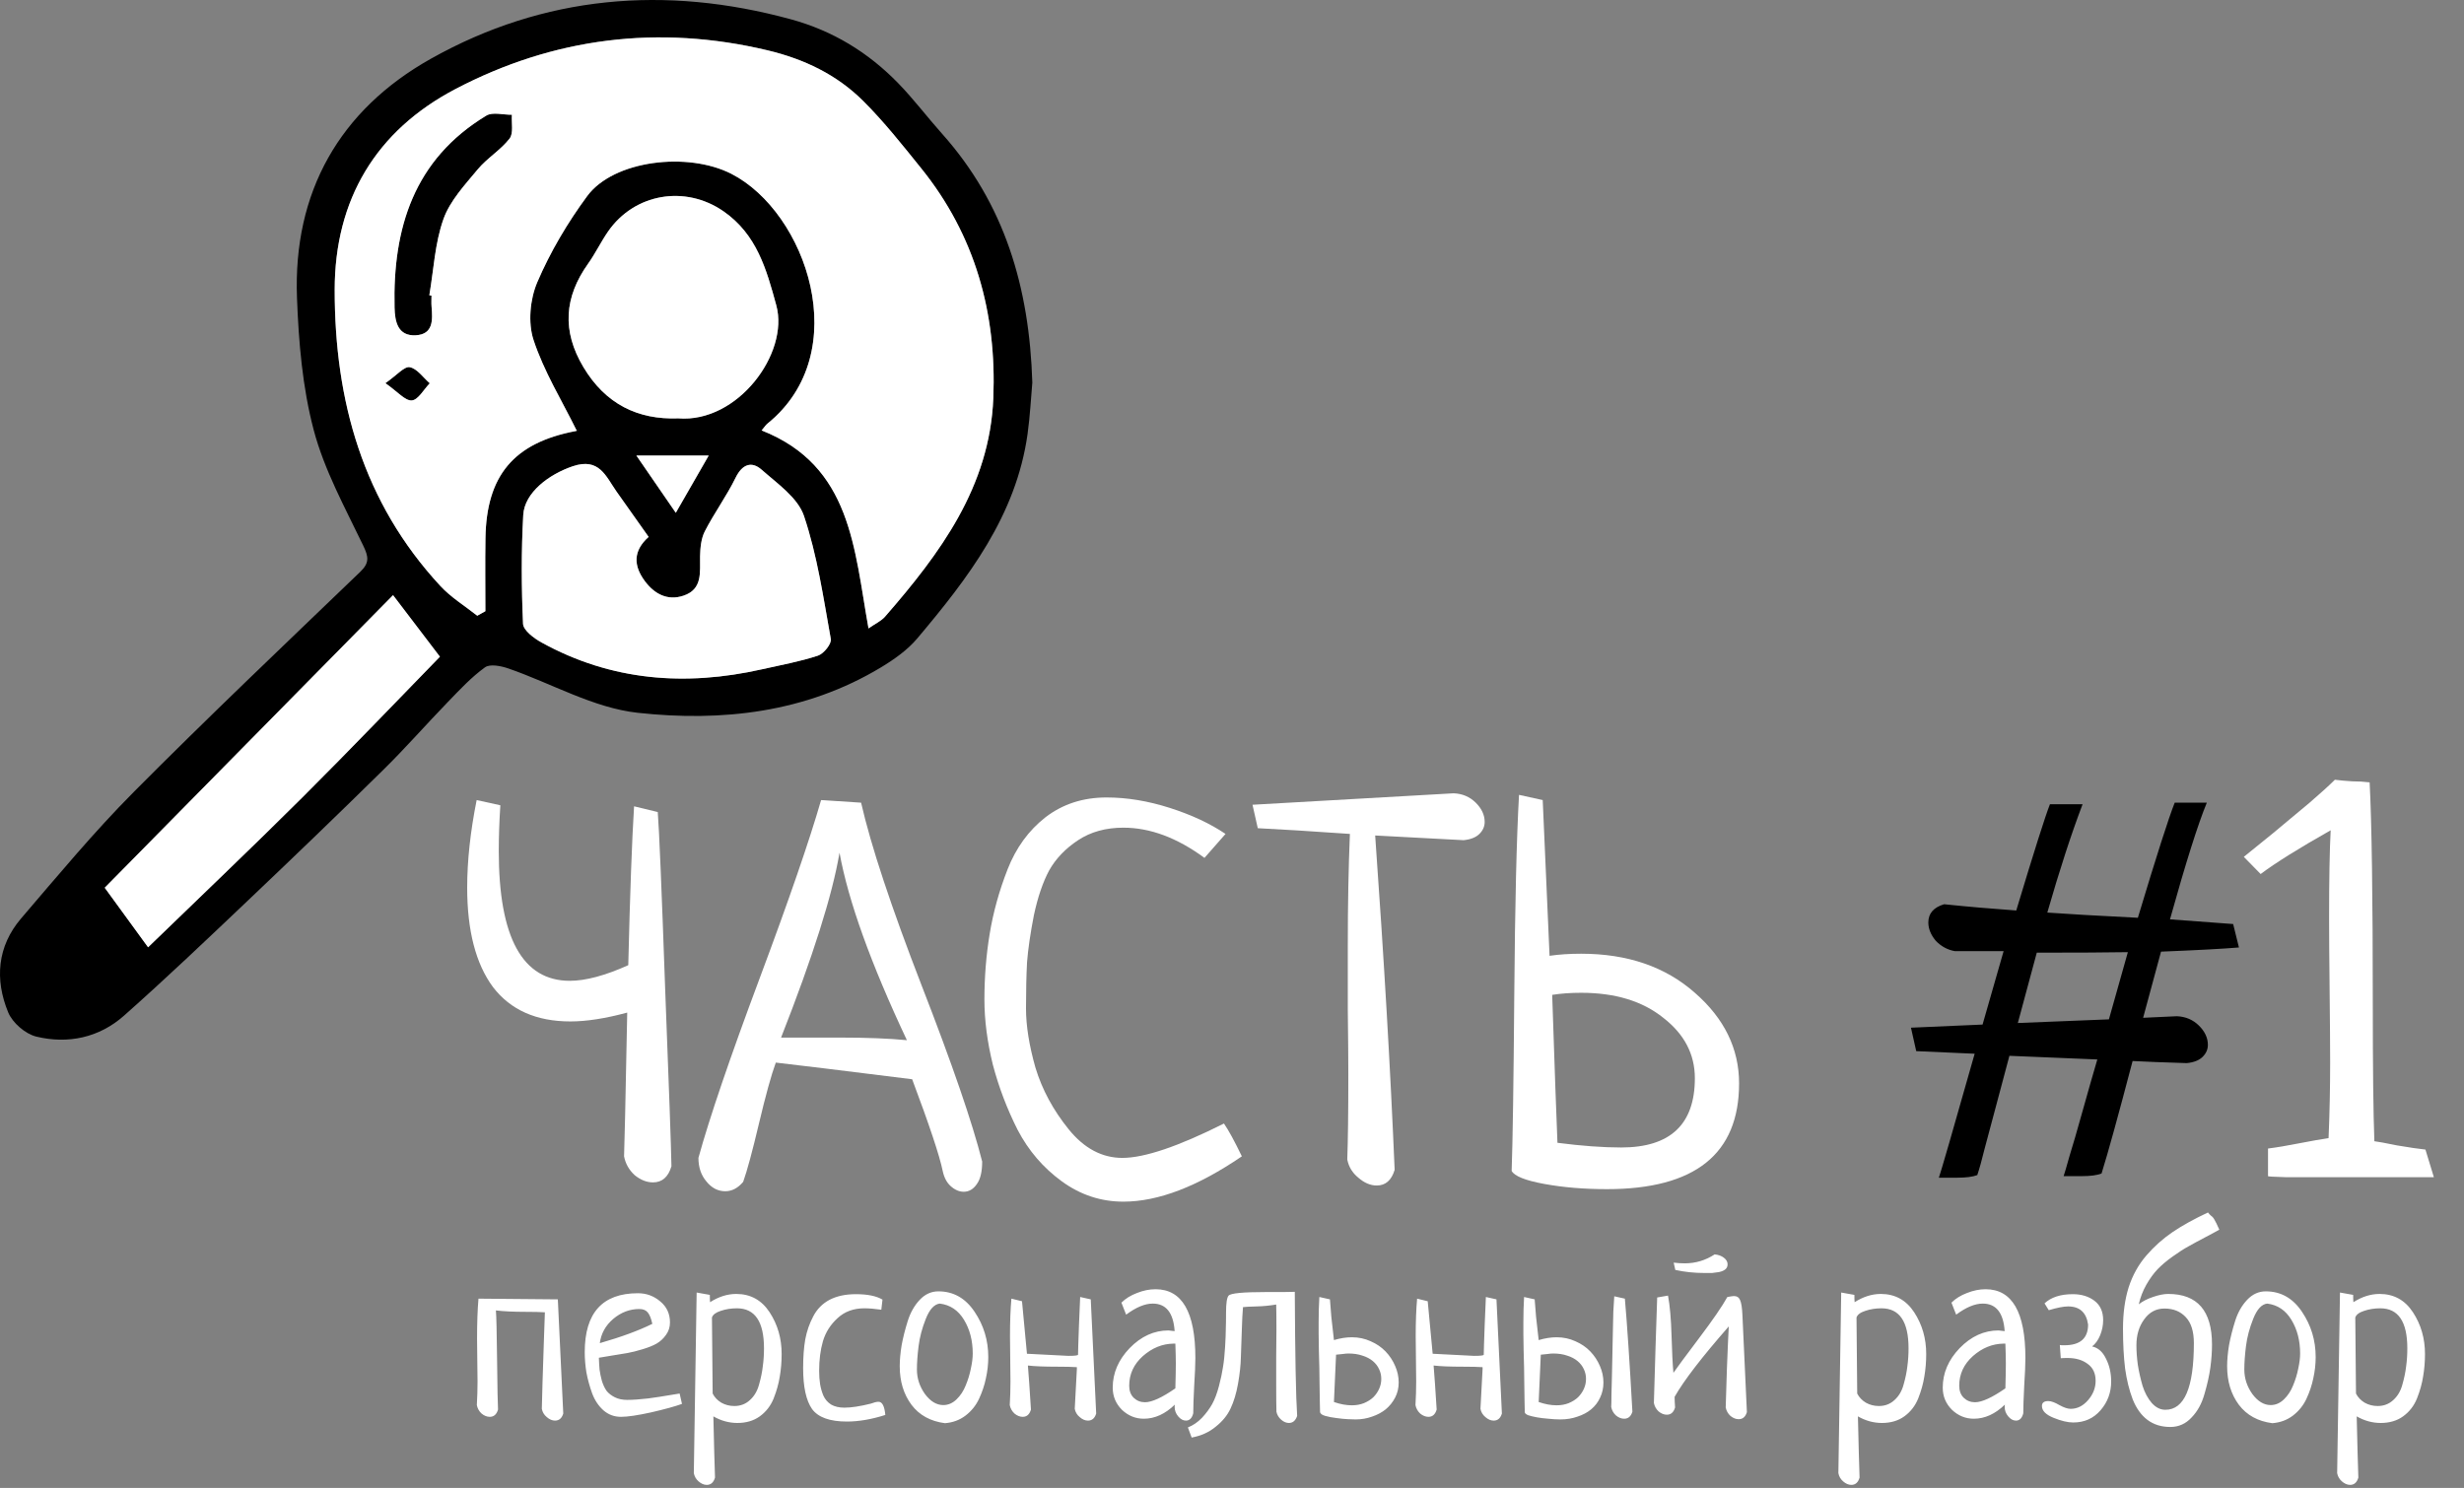
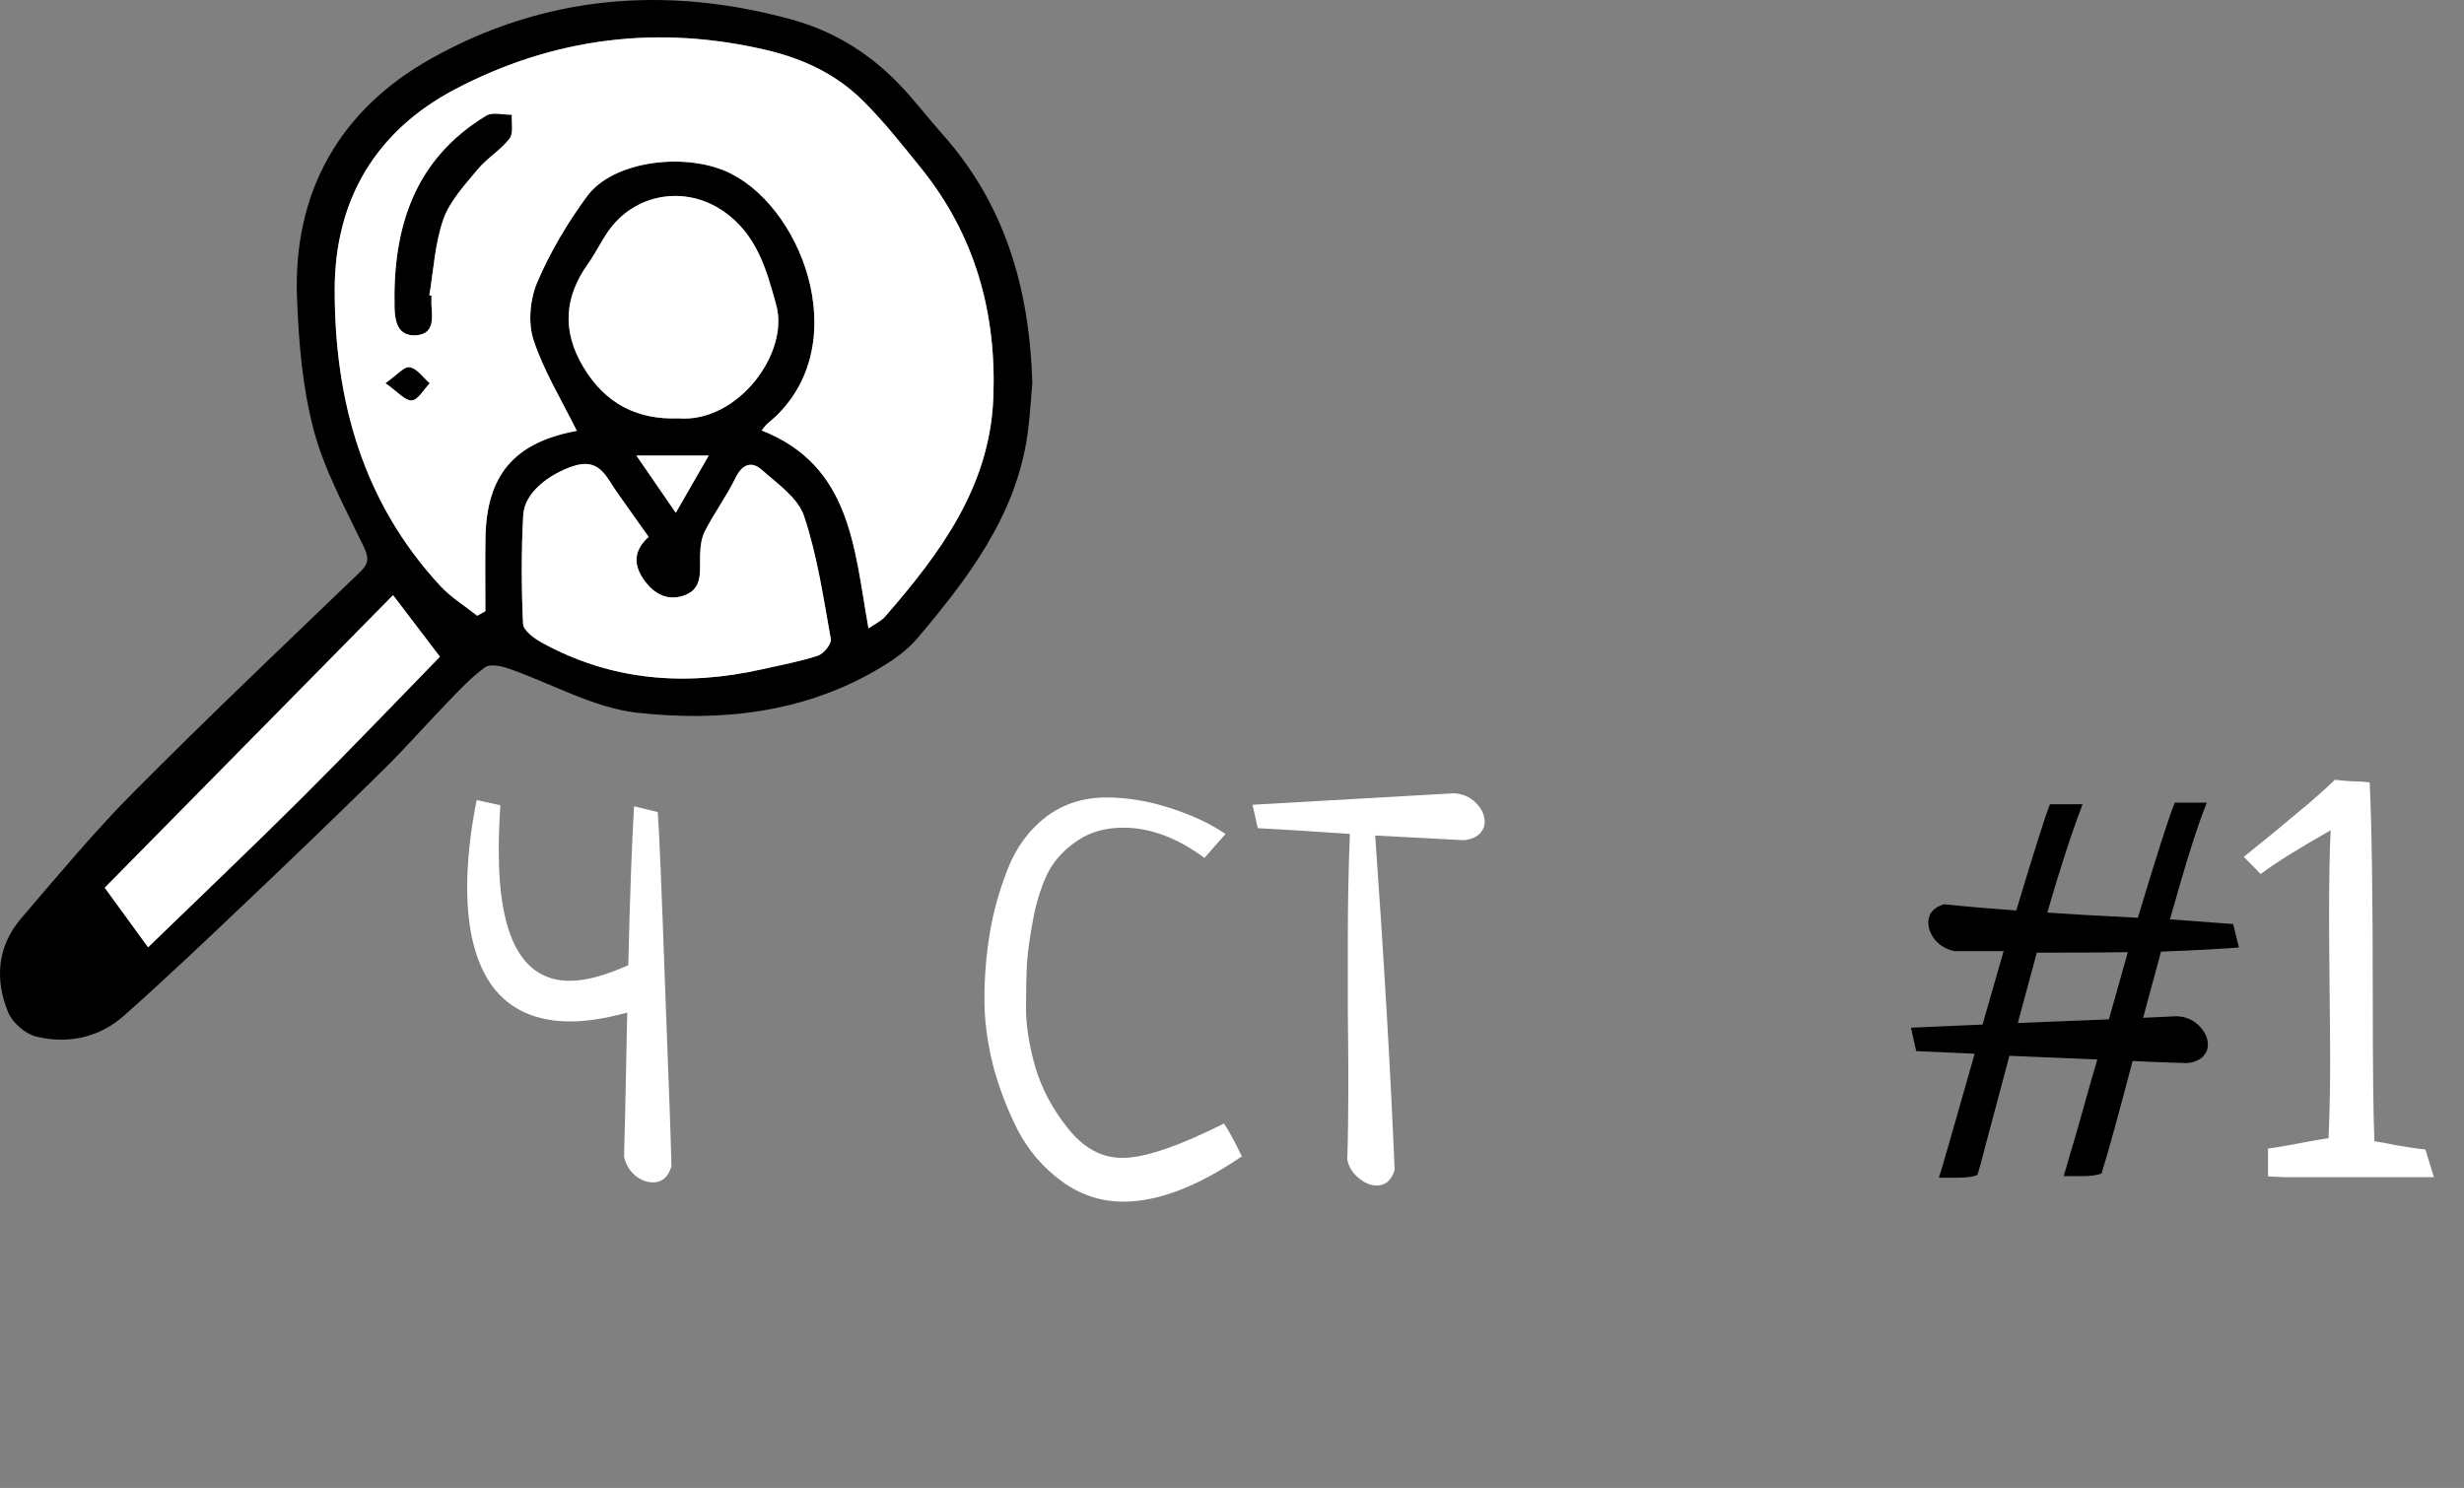
<svg xmlns="http://www.w3.org/2000/svg" width="654" height="395" viewBox="0 0 654 395" fill="none">
  <rect x="0" y="0" width="654" height="395" fill="#808080" stroke="none" />
  <path d="M168.296 214.052L174.584 215.573C174.956 220.274 175.608 235.853 176.54 262.309C177.565 288.672 178.124 304.435 178.217 309.598C177.378 312.455 175.748 313.884 173.326 313.884C171.649 313.884 170.019 313.239 168.435 311.948C166.945 310.565 166.013 308.906 165.641 306.97C165.734 305.403 166.013 292.682 166.479 268.807C160.703 270.374 155.673 271.158 151.388 271.158C142.352 271.158 135.505 268.116 130.847 262.032C126.282 255.856 124 247.053 124 235.622C124 228.524 124.838 220.781 126.515 212.393L132.803 213.775C132.524 218.108 132.384 222.164 132.384 225.943C132.384 248.896 138.672 260.373 151.248 260.373C155.44 260.373 160.61 258.99 166.758 256.225C167.224 237.051 167.737 222.993 168.296 214.052Z" fill="white" />
-   <path d="M217.935 212.393L228.554 213.084C231.163 224.514 236.519 240.692 244.624 261.617C252.728 282.45 258.085 298.029 260.693 308.353C260.693 311.026 260.227 313.008 259.296 314.299C258.364 315.681 257.2 316.373 255.802 316.373C254.591 316.373 253.427 315.866 252.309 314.852C251.284 313.93 250.586 312.593 250.213 310.842C249.375 306.786 246.673 298.674 242.108 286.506C222.918 284.109 210.855 282.635 205.917 282.081C204.706 285.4 203.216 290.793 201.446 298.259C199.676 305.726 198.279 310.888 197.254 313.746C195.857 315.405 194.273 316.235 192.503 316.235C190.547 316.235 188.87 315.359 187.473 313.607C186.075 311.948 185.377 309.874 185.377 307.385C188.358 296.6 193.761 280.745 201.586 259.82C209.411 238.895 214.86 223.086 217.935 212.393ZM222.825 226.358C220.962 237.512 215.792 253.874 207.315 275.444H222.965C230.045 275.444 235.96 275.675 240.711 276.136C231.116 255.764 225.154 239.171 222.825 226.358Z" fill="white" />
  <path d="M325.283 221.38L319.694 227.741C312.428 222.394 305.255 219.721 298.175 219.721C293.517 219.721 289.512 220.827 286.158 223.04C282.804 225.252 280.243 227.925 278.473 231.059C276.796 234.193 275.445 238.157 274.42 242.951C273.489 247.744 272.883 251.892 272.604 255.395C272.418 258.898 272.324 263 272.324 267.701C272.324 272.31 273.163 277.565 274.84 283.464C276.61 289.272 279.544 294.71 283.643 299.78C287.742 304.85 292.493 307.385 297.896 307.385C303.765 307.385 312.754 304.343 324.864 298.259C326.075 300.011 327.659 302.914 329.615 306.97C317.878 314.99 307.398 319 298.175 319C292.213 319 286.764 317.202 281.826 313.607C276.889 310.012 272.977 305.449 270.089 299.919C267.294 294.388 265.105 288.626 263.521 282.635C262.031 276.551 261.285 270.789 261.285 265.351C261.285 259.359 261.751 253.551 262.683 247.928C263.614 242.213 265.198 236.498 267.434 230.783C269.67 225.067 273.023 220.458 277.495 216.956C282.059 213.453 287.462 211.701 293.704 211.701C299.107 211.701 304.696 212.623 310.472 214.467C316.247 216.31 321.185 218.615 325.283 221.38Z" fill="white" />
-   <path d="M333.841 219.859L332.443 213.637L385.822 210.595C388.151 210.687 390.107 211.517 391.69 213.084C393.274 214.651 394.066 216.356 394.066 218.2C394.066 219.398 393.6 220.458 392.669 221.38C391.737 222.302 390.34 222.855 388.477 223.04L365.001 221.795C367.33 254.335 369.054 283.925 370.171 310.565C369.333 313.331 367.749 314.714 365.421 314.714C363.744 314.714 362.114 314.022 360.53 312.64C358.946 311.349 357.968 309.736 357.595 307.8C357.782 302.822 357.875 295.263 357.875 285.123C357.875 281.344 357.828 275.675 357.735 268.116C357.735 260.557 357.735 254.888 357.735 251.109C357.735 240.139 357.922 230.23 358.294 221.38C347.768 220.643 339.616 220.136 333.841 219.859Z" fill="white" />
-   <path d="M403.182 211.01L409.47 212.393C409.563 214.144 410.169 227.925 411.287 253.736C413.802 253.367 416.597 253.183 419.671 253.183C431.967 253.183 442.028 256.64 449.853 263.553C457.678 270.374 461.591 278.394 461.591 287.612C461.591 306.325 449.9 315.681 426.518 315.681C420.463 315.681 414.92 315.221 409.889 314.299C404.859 313.377 401.971 312.225 401.226 310.842C401.505 303.099 401.738 287.428 401.925 263.83C402.111 240.139 402.53 222.533 403.182 211.01ZM411.985 264.106C412.637 283.741 413.103 296.83 413.383 303.375C419.81 304.205 425.446 304.62 430.29 304.62C443.332 304.62 449.853 298.49 449.853 286.23C449.853 279.869 447.059 274.523 441.469 270.19C435.973 265.765 428.707 263.553 419.671 263.553C416.876 263.553 414.314 263.737 411.985 264.106Z" fill="white" />
+   <path d="M333.841 219.859L332.443 213.637L385.822 210.595C388.151 210.687 390.107 211.517 391.69 213.084C393.274 214.651 394.066 216.356 394.066 218.2C394.066 219.398 393.6 220.458 392.669 221.38C391.737 222.302 390.34 222.855 388.477 223.04L365.001 221.795C367.33 254.335 369.054 283.925 370.171 310.565C369.333 313.331 367.749 314.714 365.421 314.714C363.744 314.714 362.114 314.022 360.53 312.64C358.946 311.349 357.968 309.736 357.595 307.8C357.782 302.822 357.875 295.263 357.875 285.123C357.875 281.344 357.828 275.675 357.735 268.116C357.735 260.557 357.735 254.888 357.735 251.109C357.735 240.139 357.922 230.23 358.294 221.38C347.768 220.643 339.616 220.136 333.841 219.859" fill="white" />
  <path d="M601.984 312.225V304.896C604.22 304.62 606.968 304.159 610.228 303.514C613.582 302.868 616.19 302.407 618.053 302.131C618.333 295.494 618.473 288.811 618.473 282.081C618.473 277.841 618.426 271.481 618.333 263C618.24 254.427 618.193 247.974 618.193 243.642C618.193 233.41 618.333 225.667 618.612 220.412C610.135 225.206 603.94 229.077 600.028 232.027L595.556 227.464C597.047 226.266 599.608 224.192 603.242 221.242C606.875 218.2 610.135 215.481 613.023 213.084C615.911 210.595 618.146 208.567 619.73 207C621.221 207.184 622.758 207.323 624.341 207.415C625.925 207.415 627.462 207.507 628.953 207.691C629.511 218.384 629.791 237.973 629.791 266.457C629.791 283.418 629.931 295.586 630.21 302.96C631.049 303.053 633.051 303.421 636.219 304.067C639.479 304.62 641.994 304.988 643.764 305.173L646 312.501C641.342 312.501 637.29 312.501 633.843 312.501C630.396 312.501 625.785 312.501 620.01 312.501C614.327 312.501 609.856 312.501 606.595 312.501C603.428 312.409 601.891 312.317 601.984 312.225Z" fill="white" />
  <path d="M508.608 279.04L507.211 272.817L526.215 271.988L531.804 252.491H518.809C516.853 252.123 515.176 251.201 513.778 249.726C512.474 248.159 511.822 246.546 511.822 244.886C511.822 242.49 513.219 240.877 516.014 240.047C522.256 240.692 528.637 241.245 535.158 241.706C539.909 225.943 542.89 216.541 544.101 213.499H552.764C549.783 221.334 546.662 230.921 543.402 242.259C548.432 242.628 556.444 243.089 567.436 243.642C572.373 227.234 575.634 217.048 577.217 213.084H585.741C583.412 218.707 580.152 229.031 575.96 244.057L592.728 245.301L594.265 251.523C589.794 251.892 582.9 252.261 573.584 252.63L568.833 270.19L577.776 269.775C580.105 269.868 582.062 270.697 583.645 272.264C585.229 273.831 586.021 275.537 586.021 277.38C586.021 278.579 585.555 279.639 584.623 280.561C583.692 281.482 582.294 282.035 580.431 282.22C574.283 282.035 569.486 281.851 566.039 281.667C562.219 296.231 559.471 306.187 557.795 311.533C556.584 311.994 554.86 312.225 552.624 312.225H547.734C548.013 311.395 548.526 309.644 549.271 306.97C550.109 304.297 551.274 300.287 552.764 294.941C554.255 289.594 555.559 285.031 556.677 281.252L533.341 280.284C532.41 283.695 531.292 287.889 529.988 292.867C528.683 297.844 527.612 301.854 526.774 304.896C526.028 307.938 525.376 310.289 524.817 311.948C523.606 312.409 521.836 312.64 519.508 312.64H514.617C515.176 311.072 518.343 300.103 524.119 279.731L508.608 279.04ZM540.607 252.906L535.577 271.573L559.751 270.605L564.781 252.768C559.378 252.86 551.32 252.906 540.607 252.906Z" fill="black" />
-   <path d="M127 344.75L148.062 344.938L149.5 375.25C149.125 376.5 148.396 377.125 147.312 377.125C146.562 377.125 145.833 376.812 145.125 376.188C144.417 375.604 143.979 374.875 143.812 374C143.854 373.25 143.917 370.896 144 366.938C144.125 362.938 144.25 359.125 144.375 355.5C144.5 351.833 144.583 349.458 144.625 348.375C143.458 348.292 141.729 348.25 139.438 348.25C136.312 348.25 133.708 348.125 131.625 347.875C131.75 349.25 131.854 353.688 131.938 361.188C132.021 368.646 132.104 372.979 132.188 374.188C131.812 375.479 131.083 376.125 130 376.125C129.25 376.125 128.521 375.833 127.812 375.25C127.146 374.625 126.729 373.875 126.562 373C126.688 370.917 126.75 368.833 126.75 366.75C126.75 365.667 126.729 363.875 126.688 361.375C126.646 358.875 126.625 356.896 126.625 355.438C126.625 351.146 126.75 347.583 127 344.75ZM180.39 369.938L181.015 372.688C179.182 373.354 176.452 374.104 172.827 374.938C169.244 375.729 166.577 376.125 164.827 376.125C163.036 376.125 161.473 375.542 160.14 374.375C158.807 373.167 157.807 371.646 157.14 369.812C156.473 367.938 155.973 366.104 155.64 364.312C155.348 362.479 155.202 360.688 155.202 358.938C155.202 348.521 159.911 343.312 169.327 343.312C171.577 343.312 173.557 344.042 175.265 345.5C176.973 346.917 177.827 348.771 177.827 351.062C177.827 352.312 177.473 353.417 176.765 354.375C176.098 355.333 175.265 356.104 174.265 356.688C173.307 357.229 172.057 357.729 170.515 358.188C169.015 358.646 167.682 358.979 166.515 359.188C165.348 359.396 163.952 359.625 162.327 359.875C160.702 360.125 159.577 360.312 158.952 360.438C158.994 361.646 159.057 362.708 159.14 363.625C159.265 364.542 159.473 365.542 159.765 366.625C160.098 367.667 160.515 368.542 161.015 369.25C161.557 369.917 162.286 370.479 163.202 370.938C164.119 371.396 165.202 371.625 166.452 371.625C167.952 371.625 169.786 371.5 171.952 371.25C174.119 370.958 176.036 370.667 177.702 370.375C179.411 370.083 180.307 369.938 180.39 369.938ZM159.202 356.562C164.869 354.938 169.515 353.229 173.14 351.438C172.848 350.062 172.452 349.062 171.952 348.438C171.452 347.812 170.702 347.5 169.702 347.5C167.161 347.5 164.848 348.375 162.765 350.125C160.723 351.875 159.536 354.021 159.202 356.562ZM184.905 343.125L188.405 343.75C188.405 344.625 188.426 345.271 188.467 345.688C190.759 344.229 193.072 343.5 195.405 343.5C199.197 343.5 202.155 345.125 204.28 348.375C206.405 351.625 207.467 355.312 207.467 359.438C207.467 361.521 207.301 363.521 206.967 365.438C206.676 367.312 206.134 369.25 205.342 371.25C204.551 373.208 203.322 374.792 201.655 376C200.03 377.167 198.051 377.75 195.717 377.75C193.509 377.75 191.384 377.167 189.342 376C189.509 383.292 189.655 388.708 189.78 392.25C189.405 393.542 188.676 394.188 187.592 394.188C186.842 394.188 186.113 393.875 185.405 393.25C184.738 392.667 184.322 391.938 184.155 391.062L184.905 343.125ZM188.967 349.75L189.155 369.938C189.655 370.938 190.426 371.75 191.467 372.375C192.509 372.958 193.655 373.25 194.905 373.25C196.53 373.25 197.905 372.729 199.03 371.688C200.197 370.646 201.009 369.271 201.467 367.562C201.967 365.812 202.301 364.188 202.467 362.688C202.676 361.188 202.78 359.604 202.78 357.938C202.78 350.854 200.384 347.312 195.592 347.312C194.051 347.312 192.613 347.542 191.28 348C189.988 348.417 189.217 349 188.967 349.75ZM234.232 345L233.92 347.688C232.17 347.438 230.67 347.312 229.42 347.312C226.545 347.312 224.17 348.188 222.295 349.938C220.42 351.646 219.128 353.688 218.42 356.062C217.753 358.396 217.42 361 217.42 363.875C217.42 365.208 217.503 366.396 217.67 367.438C217.837 368.479 218.128 369.5 218.545 370.5C219.003 371.5 219.691 372.292 220.607 372.875C221.566 373.417 222.732 373.688 224.107 373.688C225.941 373.688 228.274 373.333 231.107 372.625C231.982 372.292 232.67 372.125 233.17 372.125C234.17 372.125 234.774 373.292 234.982 375.625C231.316 376.792 227.92 377.375 224.795 377.375C220.253 377.375 217.17 376.271 215.545 374.062C213.962 371.812 213.17 368.188 213.17 363.188C213.17 360.271 213.357 357.729 213.732 355.562C214.149 353.354 214.857 351.312 215.857 349.438C216.857 347.521 218.295 346.062 220.17 345.062C222.087 344.062 224.42 343.562 227.17 343.562C230.253 343.562 232.607 344.042 234.232 345ZM238.81 362.688C238.81 361.021 238.977 359.167 239.31 357.125C239.685 355.083 240.227 352.938 240.935 350.688C241.643 348.438 242.706 346.562 244.122 345.062C245.539 343.562 247.185 342.812 249.06 342.812C253.06 342.812 256.268 344.625 258.685 348.25C261.102 351.833 262.31 355.833 262.31 360.25C262.31 362.125 262.102 364 261.685 365.875C261.31 367.708 260.706 369.521 259.872 371.312C259.039 373.104 257.831 374.604 256.247 375.812C254.706 376.979 252.893 377.646 250.81 377.812C246.977 377.312 244.018 375.688 241.935 372.938C239.852 370.146 238.81 366.729 238.81 362.688ZM249.435 346.062C247.977 346.229 246.747 347.562 245.747 350.062C244.747 352.562 244.102 355 243.81 357.375C243.518 359.708 243.372 361.771 243.372 363.562C243.372 365.896 244.081 368.062 245.497 370.062C246.956 372.021 248.581 373 250.372 373C251.664 373 252.831 372.5 253.872 371.5C254.914 370.5 255.727 369.271 256.31 367.812C256.935 366.312 257.393 364.812 257.685 363.312C258.018 361.812 258.185 360.479 258.185 359.312C258.185 355.896 257.414 352.917 255.872 350.375C254.331 347.833 252.185 346.396 249.435 346.062ZM286.7 344.312L289.512 344.938L290.95 375.25C290.575 376.5 289.846 377.125 288.762 377.125C288.012 377.125 287.283 376.812 286.575 376.188C285.867 375.604 285.429 374.875 285.262 374C285.262 373.875 285.45 370.354 285.825 363.438V362.938C284.658 362.854 282.929 362.812 280.637 362.812C277.179 362.812 274.575 362.708 272.825 362.5C273.033 364.917 273.304 368.812 273.637 374.188C273.262 375.479 272.533 376.125 271.45 376.125C270.7 376.125 269.971 375.833 269.262 375.25C268.596 374.625 268.179 373.875 268.012 373C268.137 370.917 268.2 368.833 268.2 366.75C268.2 365.417 268.179 363.417 268.137 360.75C268.096 358.083 268.075 356.104 268.075 354.812C268.075 350.812 268.2 347.458 268.45 344.75L271.262 345.438C272.096 354.479 272.533 359.125 272.575 359.375C279.7 359.75 283.367 359.938 283.575 359.938C285.283 359.938 286.137 359.833 286.137 359.625C286.137 358.792 286.221 356.146 286.387 351.688C286.554 347.229 286.658 344.771 286.7 344.312ZM298.902 349L297.652 345.812C298.736 344.729 300.111 343.875 301.777 343.25C303.444 342.583 305.09 342.25 306.715 342.25C313.757 342.25 317.277 348.333 317.277 360.5C317.277 362.167 317.173 364.625 316.965 367.875C316.798 371.125 316.715 373.562 316.715 375.188C316.382 376.479 315.736 377.125 314.777 377.125C314.027 377.125 313.34 376.75 312.715 376C312.09 375.25 311.777 374.417 311.777 373.5C311.777 373.208 311.798 373 311.84 372.875C309.257 375.375 306.507 376.625 303.59 376.625C301.382 376.625 299.444 375.833 297.777 374.25C296.152 372.625 295.34 370.667 295.34 368.375C295.34 364.5 296.84 361 299.84 357.875C302.882 354.75 306.319 353.188 310.152 353.188C310.319 353.188 310.486 353.208 310.652 353.25C310.819 353.25 311.007 353.271 311.215 353.312C311.465 353.354 311.652 353.375 311.777 353.375C311.444 348.5 309.507 346.062 305.965 346.062C303.882 346.062 301.527 347.042 298.902 349ZM311.965 368.562C312.048 365.646 312.09 363.438 312.09 361.938C312.09 360.688 312.048 358.938 311.965 356.688H311.465C308.507 356.729 305.798 357.833 303.34 360C300.923 362.167 299.715 364.792 299.715 367.875C299.715 369.208 300.111 370.271 300.902 371.062C301.736 371.854 302.736 372.25 303.902 372.25C305.736 372.25 308.423 371.021 311.965 368.562ZM316.292 381.625L315.292 378.938C316.667 378.396 317.917 377.542 319.042 376.375C320.126 375.208 321.022 374 321.73 372.75C322.438 371.458 323.042 369.854 323.542 367.938C324.042 366.021 324.397 364.354 324.605 362.938C324.855 361.479 325.042 359.688 325.167 357.562C325.292 355.438 325.355 353.854 325.355 352.812C325.397 351.729 325.417 350.292 325.417 348.5C325.417 345.958 325.647 344.438 326.105 343.938C326.688 343.312 329.917 343 335.792 343C340.417 343 343.042 342.979 343.667 342.938C343.751 359.854 343.959 370.833 344.292 375.875C343.876 377.125 343.147 377.75 342.105 377.75C341.397 377.75 340.709 377.458 340.042 376.875C339.376 376.292 338.959 375.583 338.792 374.75C338.751 373.125 338.73 370.708 338.73 367.5C338.73 365.917 338.73 363.521 338.73 360.312C338.772 357.104 338.792 354.688 338.792 353.062C338.792 350.062 338.772 347.812 338.73 346.312C336.98 346.604 335.251 346.771 333.542 346.812C331.834 346.854 330.626 346.917 329.917 347C329.792 348.375 329.688 350.417 329.605 353.125C329.522 355.833 329.438 358.229 329.355 360.312C329.313 362.354 329.063 364.688 328.605 367.312C328.147 369.896 327.48 372.104 326.605 373.938C325.772 375.729 324.459 377.333 322.667 378.75C320.917 380.208 318.792 381.167 316.292 381.625ZM350.182 344.312L352.995 344.938C353.078 346.271 353.203 347.833 353.37 349.625C353.578 351.417 353.807 353.458 354.057 355.75C355.724 355.25 357.307 355 358.807 355C360.599 355 362.266 355.354 363.807 356.062C365.349 356.729 366.662 357.625 367.745 358.75C368.828 359.875 369.682 361.167 370.307 362.625C370.932 364.042 371.245 365.5 371.245 367C371.245 368.458 370.932 369.792 370.307 371C369.682 372.208 368.849 373.25 367.807 374.125C366.766 374.958 365.557 375.604 364.182 376.062C362.807 376.562 361.349 376.812 359.807 376.812C359.516 376.812 358.87 376.792 357.87 376.75C356.87 376.708 355.807 376.604 354.682 376.438C353.599 376.312 352.62 376.125 351.745 375.875C350.87 375.625 350.412 375.271 350.37 374.812C350.37 374.104 350.349 373.146 350.307 371.938C350.307 370.688 350.287 369.312 350.245 367.812C350.245 366.312 350.224 364.75 350.182 363.125C350.141 361.458 350.099 359.854 350.057 358.312C350.057 356.771 350.037 355.354 349.995 354.062C349.995 352.771 349.995 351.75 349.995 351C349.995 348.667 350.057 346.438 350.182 344.312ZM354.62 359.625L354.057 372.188C355.724 372.771 357.307 373.062 358.807 373.062C359.974 373.062 361.037 372.875 361.995 372.5C362.995 372.083 363.828 371.562 364.495 370.938C365.162 370.271 365.682 369.521 366.057 368.688C366.432 367.854 366.62 366.979 366.62 366.062C366.62 365.146 366.432 364.292 366.057 363.5C365.682 362.667 365.12 361.938 364.37 361.312C363.62 360.688 362.703 360.208 361.62 359.875C360.537 359.5 359.307 359.312 357.932 359.312C357.474 359.312 356.974 359.354 356.432 359.438C355.891 359.479 355.287 359.542 354.62 359.625ZM394.385 344.312L397.197 344.938L398.635 375.25C398.26 376.5 397.531 377.125 396.447 377.125C395.697 377.125 394.968 376.812 394.26 376.188C393.552 375.604 393.114 374.875 392.947 374C392.947 373.875 393.135 370.354 393.51 363.438V362.938C392.343 362.854 390.614 362.812 388.322 362.812C384.864 362.812 382.26 362.708 380.51 362.5C380.718 364.917 380.989 368.812 381.322 374.188C380.947 375.479 380.218 376.125 379.135 376.125C378.385 376.125 377.656 375.833 376.947 375.25C376.281 374.625 375.864 373.875 375.697 373C375.822 370.917 375.885 368.833 375.885 366.75C375.885 365.417 375.864 363.417 375.822 360.75C375.781 358.083 375.76 356.104 375.76 354.812C375.76 350.812 375.885 347.458 376.135 344.75L378.947 345.438C379.781 354.479 380.218 359.125 380.26 359.375C387.385 359.75 391.052 359.938 391.26 359.938C392.968 359.938 393.822 359.833 393.822 359.625C393.822 358.792 393.906 356.146 394.072 351.688C394.239 347.229 394.343 344.771 394.385 344.312ZM404.525 344.312L407.337 344.938C407.421 346.271 407.546 347.833 407.712 349.625C407.921 351.417 408.15 353.458 408.4 355.75C410.067 355.25 411.65 355 413.15 355C414.942 355 416.608 355.354 418.15 356.062C419.692 356.729 421.004 357.625 422.087 358.75C423.171 359.875 424.025 361.167 424.65 362.625C425.275 364.042 425.587 365.5 425.587 367C425.587 368.458 425.296 369.792 424.712 371C424.171 372.208 423.379 373.25 422.337 374.125C421.337 374.958 420.129 375.604 418.712 376.062C417.337 376.562 415.817 376.812 414.15 376.812C413.15 376.812 412.087 376.75 410.962 376.625C409.837 376.542 408.817 376.417 407.9 376.25C406.983 376.083 406.212 375.896 405.587 375.688C405.004 375.438 404.712 375.167 404.712 374.875C404.712 374.208 404.692 373.25 404.65 372C404.65 370.75 404.629 369.375 404.587 367.875C404.587 366.375 404.567 364.792 404.525 363.125C404.483 361.458 404.442 359.854 404.4 358.312C404.4 356.771 404.379 355.375 404.337 354.125C404.337 352.833 404.337 351.792 404.337 351C404.337 348.667 404.4 346.438 404.525 344.312ZM408.962 359.625L408.4 372.188C410.067 372.771 411.65 373.062 413.15 373.062C414.317 373.062 415.379 372.875 416.337 372.5C417.337 372.083 418.171 371.562 418.837 370.938C419.504 370.271 420.025 369.521 420.4 368.688C420.775 367.854 420.962 366.979 420.962 366.062C420.962 365.146 420.775 364.292 420.4 363.5C420.025 362.667 419.462 361.938 418.712 361.312C417.962 360.688 417.046 360.208 415.962 359.875C414.879 359.5 413.65 359.312 412.275 359.312C411.817 359.312 411.317 359.354 410.775 359.438C410.233 359.479 409.629 359.542 408.962 359.625ZM428.462 344.125L431.275 344.75C431.567 348.042 431.879 352.188 432.212 357.188C432.546 362.146 432.9 368 433.275 374.75C432.9 376 432.171 376.625 431.087 376.625C430.337 376.625 429.608 376.333 428.9 375.75C428.233 375.125 427.817 374.375 427.65 373.5C427.692 372.875 427.712 371.854 427.712 370.438C427.754 369.021 427.796 367.396 427.837 365.562C427.879 363.729 427.921 361.771 427.962 359.688C428.004 357.604 428.046 355.583 428.087 353.625C428.129 351.667 428.171 349.854 428.212 348.188C428.296 346.479 428.379 345.125 428.462 344.125ZM444.665 337.125L444.228 335.188C445.228 335.312 446.207 335.375 447.165 335.375C450.04 335.375 452.686 334.583 455.103 333C456.061 333.083 456.873 333.375 457.54 333.875C458.207 334.375 458.54 334.958 458.54 335.625C458.54 336.167 458.353 336.604 457.978 336.938C457.603 337.271 457.04 337.521 456.29 337.688C455.54 337.812 454.915 337.896 454.415 337.938C453.915 337.938 453.248 337.938 452.415 337.938C449.707 337.938 447.123 337.667 444.665 337.125ZM444.478 370.812C444.478 371.521 444.519 372.458 444.603 373.625C444.228 374.917 443.498 375.562 442.415 375.562C441.665 375.562 440.936 375.271 440.228 374.688C439.561 374.062 439.144 373.312 438.978 372.438C439.103 369.062 439.248 364.125 439.415 357.625C439.623 351.125 439.769 346.729 439.853 344.438L442.728 343.938C443.228 346.604 443.54 350.146 443.665 354.562C443.79 358.979 443.957 362.271 444.165 364.438C444.957 363.271 447.207 360.229 450.915 355.312C454.623 350.396 457.144 346.729 458.478 344.312C459.394 344.146 459.978 344.062 460.228 344.062C461.019 344.062 461.561 344.417 461.853 345.125C462.186 345.833 462.394 347.167 462.478 349.125L463.665 374.875C463.29 376.125 462.561 376.75 461.478 376.75C460.728 376.75 459.998 376.458 459.29 375.875C458.623 375.25 458.207 374.5 458.04 373.625C458.082 372.25 458.186 368.896 458.353 363.562C458.561 358.188 458.728 354.375 458.853 352.125C451.728 360.25 446.936 366.479 444.478 370.812ZM488.695 343.125L492.195 343.75C492.195 344.625 492.216 345.271 492.258 345.688C494.549 344.229 496.862 343.5 499.195 343.5C502.987 343.5 505.945 345.125 508.07 348.375C510.195 351.625 511.258 355.312 511.258 359.438C511.258 361.521 511.091 363.521 510.758 365.438C510.466 367.312 509.924 369.25 509.133 371.25C508.341 373.208 507.112 374.792 505.445 376C503.82 377.167 501.841 377.75 499.508 377.75C497.299 377.75 495.174 377.167 493.133 376C493.299 383.292 493.445 388.708 493.57 392.25C493.195 393.542 492.466 394.188 491.383 394.188C490.633 394.188 489.903 393.875 489.195 393.25C488.528 392.667 488.112 391.938 487.945 391.062L488.695 343.125ZM492.758 349.75L492.945 369.938C493.445 370.938 494.216 371.75 495.258 372.375C496.299 372.958 497.445 373.25 498.695 373.25C500.32 373.25 501.695 372.729 502.82 371.688C503.987 370.646 504.799 369.271 505.258 367.562C505.758 365.812 506.091 364.188 506.258 362.688C506.466 361.188 506.57 359.604 506.57 357.938C506.57 350.854 504.174 347.312 499.383 347.312C497.841 347.312 496.403 347.542 495.07 348C493.778 348.417 493.008 349 492.758 349.75ZM519.21 349L517.96 345.812C519.043 344.729 520.418 343.875 522.085 343.25C523.752 342.583 525.397 342.25 527.022 342.25C534.064 342.25 537.585 348.333 537.585 360.5C537.585 362.167 537.481 364.625 537.272 367.875C537.106 371.125 537.022 373.562 537.022 375.188C536.689 376.479 536.043 377.125 535.085 377.125C534.335 377.125 533.647 376.75 533.022 376C532.397 375.25 532.085 374.417 532.085 373.5C532.085 373.208 532.106 373 532.147 372.875C529.564 375.375 526.814 376.625 523.897 376.625C521.689 376.625 519.752 375.833 518.085 374.25C516.46 372.625 515.647 370.667 515.647 368.375C515.647 364.5 517.147 361 520.147 357.875C523.189 354.75 526.627 353.188 530.46 353.188C530.627 353.188 530.793 353.208 530.96 353.25C531.127 353.25 531.314 353.271 531.522 353.312C531.772 353.354 531.96 353.375 532.085 353.375C531.752 348.5 529.814 346.062 526.272 346.062C524.189 346.062 521.835 347.042 519.21 349ZM532.272 368.562C532.356 365.646 532.397 363.438 532.397 361.938C532.397 360.688 532.356 358.938 532.272 356.688H531.772C528.814 356.729 526.106 357.833 523.647 360C521.231 362.167 520.022 364.792 520.022 367.875C520.022 369.208 520.418 370.271 521.21 371.062C522.043 371.854 523.043 372.25 524.21 372.25C526.043 372.25 528.731 371.021 532.272 368.562ZM546.975 360.562L546.725 357.062C546.85 357.062 547.038 357.083 547.288 357.125C547.579 357.125 547.788 357.125 547.913 357.125C552.121 357.125 554.225 355.292 554.225 351.625C553.767 348.417 551.996 346.812 548.913 346.812C547.746 346.812 546.038 347.146 543.788 347.812L542.663 346C544.413 344.375 546.913 343.562 550.163 343.562C552.454 343.562 554.371 344.146 555.913 345.312C557.454 346.479 558.225 348.188 558.225 350.438C558.225 351.812 557.954 353.167 557.413 354.5C556.871 355.792 556.163 356.771 555.288 357.438C556.871 357.771 558.1 358.854 558.975 360.688C559.892 362.479 560.35 364.5 560.35 366.75C560.35 369.667 559.413 372.208 557.538 374.375C555.663 376.542 553.246 377.625 550.288 377.625C548.829 377.625 547.079 377.208 545.038 376.375C542.996 375.542 541.975 374.5 541.975 373.25C541.975 372.375 542.538 371.938 543.663 371.938C544.413 371.938 545.392 372.292 546.6 373C547.808 373.667 548.808 374 549.6 374C551.35 374 552.892 373.229 554.225 371.688C555.558 370.146 556.225 368.438 556.225 366.562C556.225 364.562 555.517 363.062 554.1 362.062C552.725 361.021 550.954 360.5 548.788 360.5C547.954 360.5 547.35 360.521 546.975 360.562ZM567.677 346.25C568.677 345.458 569.927 344.812 571.427 344.312C572.969 343.771 574.323 343.5 575.49 343.5C583.24 343.5 587.115 347.979 587.115 356.938C587.115 358.854 586.969 360.896 586.677 363.062C586.386 365.188 585.865 367.521 585.115 370.062C584.407 372.604 583.261 374.688 581.677 376.312C580.136 377.979 578.261 378.812 576.052 378.812C573.677 378.812 571.657 378.188 569.99 376.938C568.323 375.688 567.011 373.854 566.052 371.438C565.136 369.021 564.469 366.312 564.052 363.312C563.677 360.271 563.49 356.729 563.49 352.688C563.49 348.604 563.99 344.958 564.99 341.75C566.032 338.542 567.594 335.729 569.677 333.312C571.761 330.896 574.094 328.812 576.677 327.062C579.261 325.312 582.386 323.583 586.052 321.875C586.302 322.208 586.573 322.5 586.865 322.75C587.198 322.958 587.49 323.292 587.74 323.75C588.032 324.208 588.469 325.104 589.052 326.438C588.261 326.896 586.99 327.583 585.24 328.5C583.49 329.417 582.032 330.208 580.865 330.875C579.698 331.5 578.302 332.396 576.677 333.562C575.094 334.688 573.761 335.812 572.677 336.938C571.636 338.021 570.636 339.396 569.677 341.062C568.761 342.688 568.094 344.417 567.677 346.25ZM582.302 356.562C582.302 353.479 581.594 351.188 580.177 349.688C578.761 348.146 576.865 347.375 574.49 347.375C572.282 347.375 570.49 348.333 569.115 350.25C567.74 352.125 567.052 354.417 567.052 357.125C567.052 358.75 567.177 360.479 567.427 362.312C567.719 364.146 568.136 366 568.677 367.875C569.261 369.708 570.073 371.229 571.115 372.438C572.198 373.646 573.407 374.25 574.74 374.25C579.782 374.25 582.302 368.354 582.302 356.562ZM591.13 362.688C591.13 361.021 591.297 359.167 591.63 357.125C592.005 355.083 592.547 352.938 593.255 350.688C593.963 348.438 595.026 346.562 596.443 345.062C597.859 343.562 599.505 342.812 601.38 342.812C605.38 342.812 608.588 344.625 611.005 348.25C613.422 351.833 614.63 355.833 614.63 360.25C614.63 362.125 614.422 364 614.005 365.875C613.63 367.708 613.026 369.521 612.193 371.312C611.359 373.104 610.151 374.604 608.568 375.812C607.026 376.979 605.213 377.646 603.13 377.812C599.297 377.312 596.338 375.688 594.255 372.938C592.172 370.146 591.13 366.729 591.13 362.688ZM601.755 346.062C600.297 346.229 599.068 347.562 598.068 350.062C597.068 352.562 596.422 355 596.13 357.375C595.838 359.708 595.693 361.771 595.693 363.562C595.693 365.896 596.401 368.062 597.818 370.062C599.276 372.021 600.901 373 602.693 373C603.984 373 605.151 372.5 606.193 371.5C607.234 370.5 608.047 369.271 608.63 367.812C609.255 366.312 609.713 364.812 610.005 363.312C610.338 361.812 610.505 360.479 610.505 359.312C610.505 355.896 609.734 352.917 608.193 350.375C606.651 347.833 604.505 346.396 601.755 346.062ZM621.082 343.125L624.582 343.75C624.582 344.625 624.603 345.271 624.645 345.688C626.937 344.229 629.249 343.5 631.582 343.5C635.374 343.5 638.332 345.125 640.457 348.375C642.582 351.625 643.645 355.312 643.645 359.438C643.645 361.521 643.478 363.521 643.145 365.438C642.853 367.312 642.312 369.25 641.52 371.25C640.728 373.208 639.499 374.792 637.832 376C636.207 377.167 634.228 377.75 631.895 377.75C629.687 377.75 627.562 377.167 625.52 376C625.687 383.292 625.832 388.708 625.957 392.25C625.582 393.542 624.853 394.188 623.77 394.188C623.02 394.188 622.291 393.875 621.582 393.25C620.916 392.667 620.499 391.938 620.332 391.062L621.082 343.125ZM625.145 349.75L625.332 369.938C625.832 370.938 626.603 371.75 627.645 372.375C628.687 372.958 629.832 373.25 631.082 373.25C632.707 373.25 634.082 372.729 635.207 371.688C636.374 370.646 637.187 369.271 637.645 367.562C638.145 365.812 638.478 364.188 638.645 362.688C638.853 361.188 638.957 359.604 638.957 357.938C638.957 350.854 636.562 347.312 631.77 347.312C630.228 347.312 628.791 347.542 627.457 348C626.166 348.417 625.395 349 625.145 349.75Z" fill="white" />
  <path d="M5.617 243.796C15.342 232.447 24.915 220.902 35.434 210.312C55.145 190.466 75.44 171.201 95.608 151.814C98.107 149.413 97.837 147.817 96.403 144.829C91.581 134.781 86.069 124.783 83.257 114.127C80.276 102.83 79.269 90.834 78.827 79.086C77.766 50.978 90.137 29.194 114.357 15.598C144.344 -1.236 176.59 -3.966 209.862 5.108C221.058 8.159 230.473 13.929 238.433 22.123C242.542 26.354 246.114 31.102 250.05 35.51C266.61 54.065 273.221 76.194 274 101.555C273.648 105.462 273.412 110.377 272.736 115.233C269.697 136.89 256.976 153.455 243.461 169.482C240.853 172.572 237.306 175.07 233.794 177.187C213.842 189.207 191.569 191.654 169.282 189.225C157.534 187.946 146.391 181.414 134.904 177.447C132.979 176.785 130.05 176.198 128.728 177.154C125.101 179.772 121.99 183.135 118.854 186.374C113.117 192.294 107.683 198.518 101.809 204.296C89.895 216.032 77.839 227.629 65.709 239.147C54.884 249.428 44.064 259.741 32.894 269.641C26.326 275.459 18.057 277.231 9.615 275.178C6.719 274.47 3.317 271.519 2.176 268.758C-1.42 260.031 -0.75 251.225 5.618 243.795L5.617 243.796ZM138.827 165.594C138.905 167.345 141.731 169.452 143.751 170.562C162.248 180.759 181.879 182.258 202.22 177.68C207.205 176.559 212.269 175.642 217.109 174.049C218.634 173.547 220.748 170.922 220.518 169.64C218.54 158.66 216.93 147.484 213.398 136.969C211.775 132.143 206.341 128.391 202.157 124.693C199.537 122.376 197.036 123.172 195.262 126.785C192.863 131.693 189.579 136.171 187.077 141.04C186.083 142.978 185.861 145.461 185.816 147.708C185.734 151.844 186.568 156.404 181.425 158.128C177.177 159.555 173.699 157.699 171.13 154.227C168.14 150.187 167.989 146.241 172.161 142.531C169.071 138.164 166.339 134.321 163.622 130.462C160.802 126.456 159.07 121.384 152.002 123.783C145.698 125.92 139.217 130.762 138.881 136.701C138.342 146.311 138.396 155.978 138.827 165.594ZM180.024 111.061C195.825 112.331 209.489 93.766 206.059 81.106C203.433 71.42 200.828 62.209 192.053 56.11C181.888 49.049 168.392 51.323 161.372 61.486C159.477 64.229 158.03 67.283 156.096 69.993C149.74 78.91 149.13 87.876 154.84 97.444C160.699 107.263 169.286 111.468 180.024 111.061ZM168.913 120.937C171.754 125.06 174.459 128.991 177.673 133.662C178.223 134.462 178.789 135.284 179.372 136.132C182.222 131.17 184.547 127.124 187.186 122.531C187.487 122.007 187.792 121.477 188.102 120.937L168.913 120.937ZM126.676 163.46C127.395 163.057 128.117 162.658 128.832 162.253C128.832 155.812 128.753 149.365 128.85 142.924C129.093 126.199 136.41 117.547 152.794 114.432C153.303 114.335 153.776 114.033 153.073 114.329C149.103 106.261 144.352 98.581 141.61 90.244C140.103 85.663 140.679 79.415 142.614 74.901C146.062 66.851 150.652 59.101 155.868 52.034C162.885 42.533 182.535 40.213 194.136 46.152C213.955 56.297 227.052 93.595 203.692 112.461C203.243 112.821 202.93 113.344 202.157 114.263C226.018 123.683 226.707 145.676 230.522 166.822C232.296 165.58 233.887 164.872 234.922 163.684C249.571 146.867 262.701 129.184 263.647 105.708C264.557 83.15 258.853 62.46 244.467 44.628C239.525 38.499 234.613 32.279 229.045 26.742C222.086 19.826 213.456 15.684 203.783 13.373C174.79 6.457 146.905 9.983 120.83 23.67C99.873 34.668 88.845 52.896 88.835 76.939C88.823 106.431 96.337 133.369 116.888 155.559C119.705 158.604 123.389 160.845 126.676 163.457L126.676 163.46ZM39.306 251.47C53.261 237.935 66.876 225.017 80.161 211.775C93.364 198.615 106.239 185.122 116.764 174.333C112.376 168.566 108.252 163.154 104.326 157.997C79.33 183.371 53.85 209.226 27.799 235.665C30.695 239.639 34.706 245.155 39.306 251.471L39.306 251.47ZM114.548 81.425C114.842 84.918 115.036 88.755 110.357 89.006C105.563 89.263 104.811 85.357 104.723 81.625C104.229 60.566 109.869 42.314 129.072 30.693C130.758 29.671 133.575 30.496 135.868 30.466C135.716 32.616 136.35 35.368 135.249 36.786C132.875 39.852 129.282 41.963 126.795 44.962C123.374 49.09 119.426 53.3 117.691 58.177C115.426 64.554 115.108 71.612 113.953 78.38L114.532 78.477C114.532 79.457 114.463 80.452 114.548 81.425ZM108.753 97.479C110.721 97.842 112.313 100.228 114.069 101.746C112.486 103.373 110.991 106.176 109.299 106.297C107.522 106.427 105.557 103.99 102.294 101.719C105.366 99.587 107.303 97.21 108.753 97.479Z" fill="black" />
  <path d="M180.024 111.061C195.825 112.331 209.489 93.767 206.059 81.106C203.433 71.42 200.828 62.21 192.053 56.11C181.888 49.049 168.392 51.323 161.372 61.487C159.477 64.23 158.03 67.284 156.096 69.993C149.74 78.911 149.131 87.877 154.84 97.444C160.699 107.263 169.286 111.469 180.024 111.061Z" fill="white" />
  <path d="M138.827 165.594C138.906 167.345 141.732 169.453 143.751 170.563C162.248 180.759 181.88 182.259 202.22 177.681C207.206 176.559 212.269 175.643 217.109 174.049C218.635 173.547 220.748 170.922 220.518 169.64C218.541 158.66 216.931 147.484 213.398 136.97C211.776 132.144 206.342 128.391 202.157 124.693C199.537 122.377 197.036 123.172 195.262 126.785C192.863 131.693 189.579 136.172 187.078 141.04C186.083 142.979 185.862 145.461 185.816 147.708C185.734 151.845 186.568 156.405 181.425 158.129C177.177 159.556 173.699 157.699 171.13 154.228C168.14 150.188 167.989 146.242 172.161 142.531C169.071 138.165 166.339 134.322 163.622 130.463C160.802 126.456 159.071 121.385 152.002 123.783C145.698 125.921 139.218 130.762 138.881 136.701C138.342 146.311 138.396 155.978 138.827 165.594Z" fill="white" />
  <path fill-rule="evenodd" clip-rule="evenodd" d="M126.676 163.46C127.395 163.058 128.117 162.659 128.832 162.253C128.832 155.812 128.753 149.366 128.851 142.924C129.093 126.199 136.41 117.548 152.794 114.433C153.303 114.336 153.776 114.033 153.073 114.33C149.104 106.262 144.352 98.581 141.61 90.244C140.103 85.663 140.68 79.416 142.614 74.901C146.062 66.852 150.653 59.101 155.868 52.034C162.885 42.533 182.535 40.213 194.137 46.153C213.956 56.298 227.052 93.595 203.692 112.461C203.243 112.821 202.931 113.344 202.157 114.263C226.019 123.683 226.707 145.676 230.522 166.823C232.296 165.58 233.888 164.872 234.922 163.684C249.571 146.868 262.701 129.184 263.647 105.709C264.557 83.15 258.853 62.461 244.468 44.629C239.525 38.499 234.613 32.279 229.045 26.742C222.086 19.827 213.456 15.684 203.783 13.373C174.79 6.458 146.905 9.984 120.83 23.67C99.874 34.668 88.845 52.896 88.836 76.939C88.823 106.432 96.338 133.369 116.888 155.559C119.705 158.605 123.389 160.845 126.676 163.458L126.676 163.46ZM110.357 89.007C115.036 88.756 114.842 84.918 114.548 81.426C114.463 80.452 114.532 79.457 114.532 78.477L113.953 78.38C115.108 71.612 115.426 64.555 117.692 58.177C119.426 53.3 123.375 49.09 126.795 44.963C129.282 41.964 132.875 39.853 135.249 36.786C136.35 35.368 135.716 32.616 135.868 30.466C133.576 30.497 130.759 29.671 129.073 30.693C109.869 42.314 104.229 60.567 104.723 81.625C104.811 85.357 105.563 89.264 110.357 89.007ZM114.069 101.746C112.313 100.228 110.721 97.843 108.753 97.48C107.304 97.21 105.366 99.587 102.294 101.719C105.557 103.99 107.522 106.427 109.299 106.297C110.991 106.176 112.486 103.373 114.069 101.746Z" fill="white" />
  <path d="M39.306 251.47C53.261 237.935 66.877 225.017 80.161 211.775C93.364 198.615 106.239 185.122 116.764 174.333C112.376 168.567 108.252 163.154 104.326 157.998C79.33 183.371 53.85 209.226 27.799 235.666C30.695 239.639 34.706 245.155 39.306 251.472L39.306 251.47Z" fill="white" />
  <path d="M168.914 120.937C171.754 125.06 174.459 128.992 177.673 133.663L179.372 136.133C182.222 131.17 184.547 127.125 187.187 122.531L188.102 120.937L168.914 120.937Z" fill="white" />
</svg>